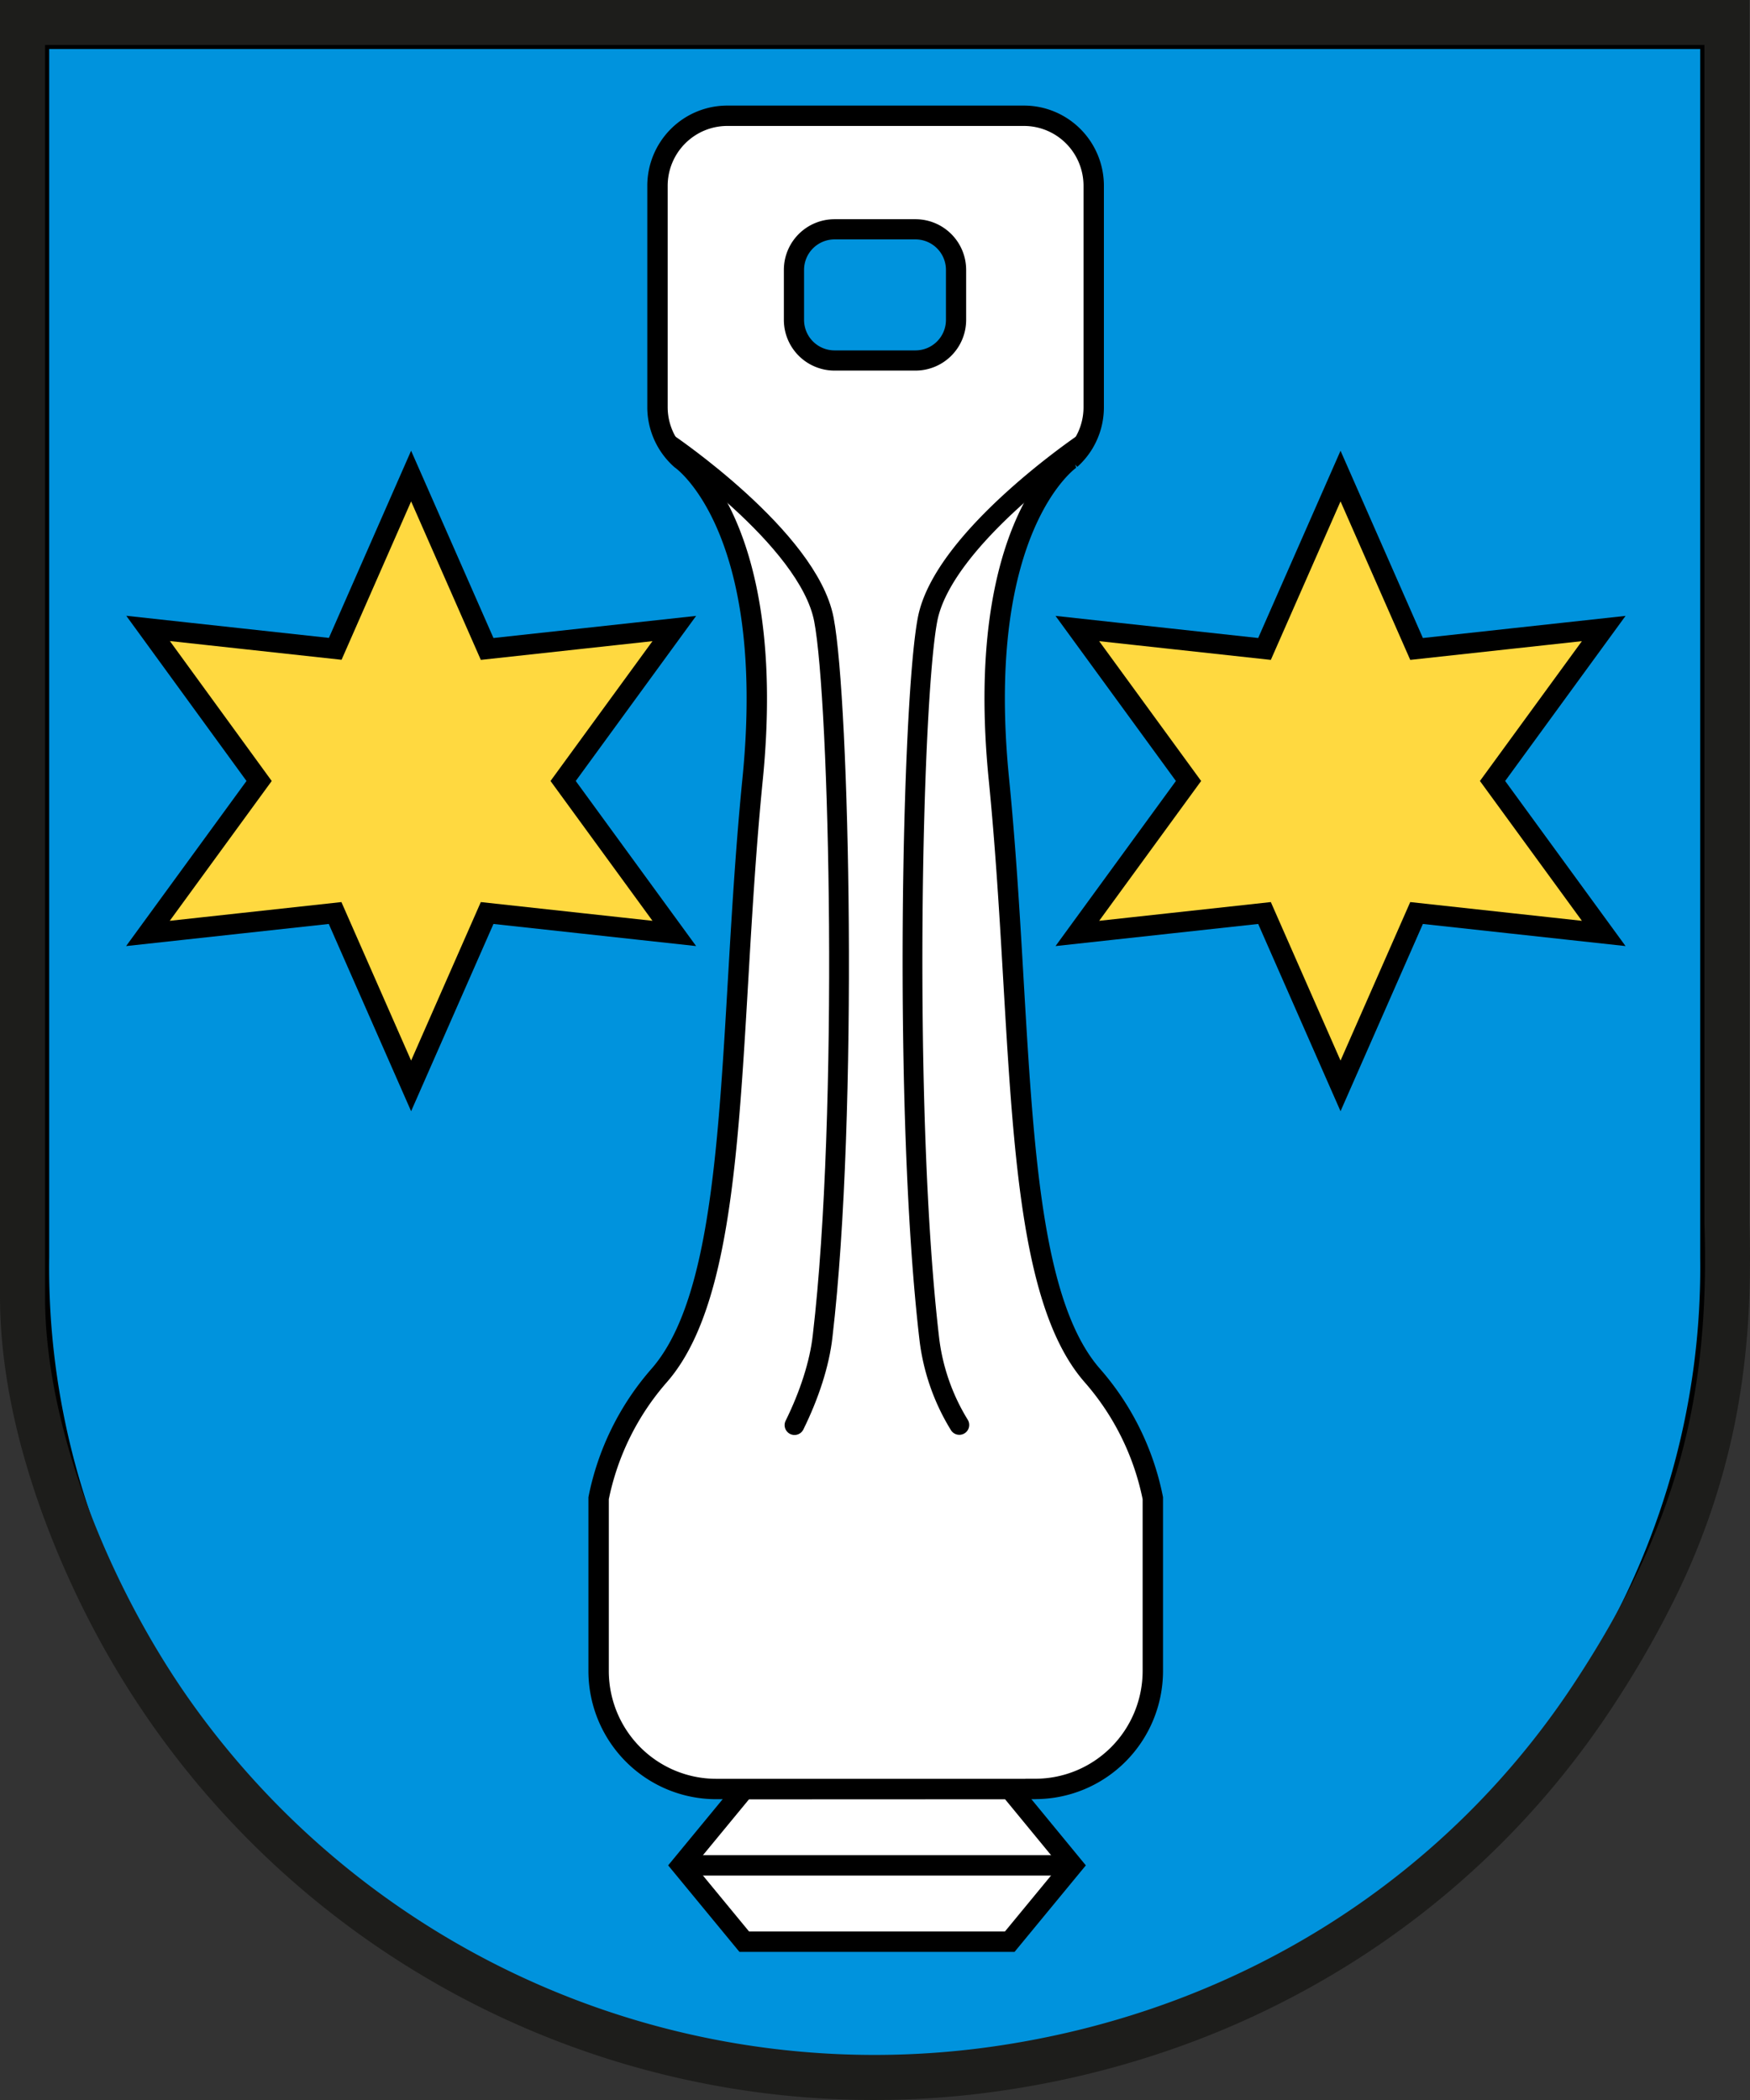
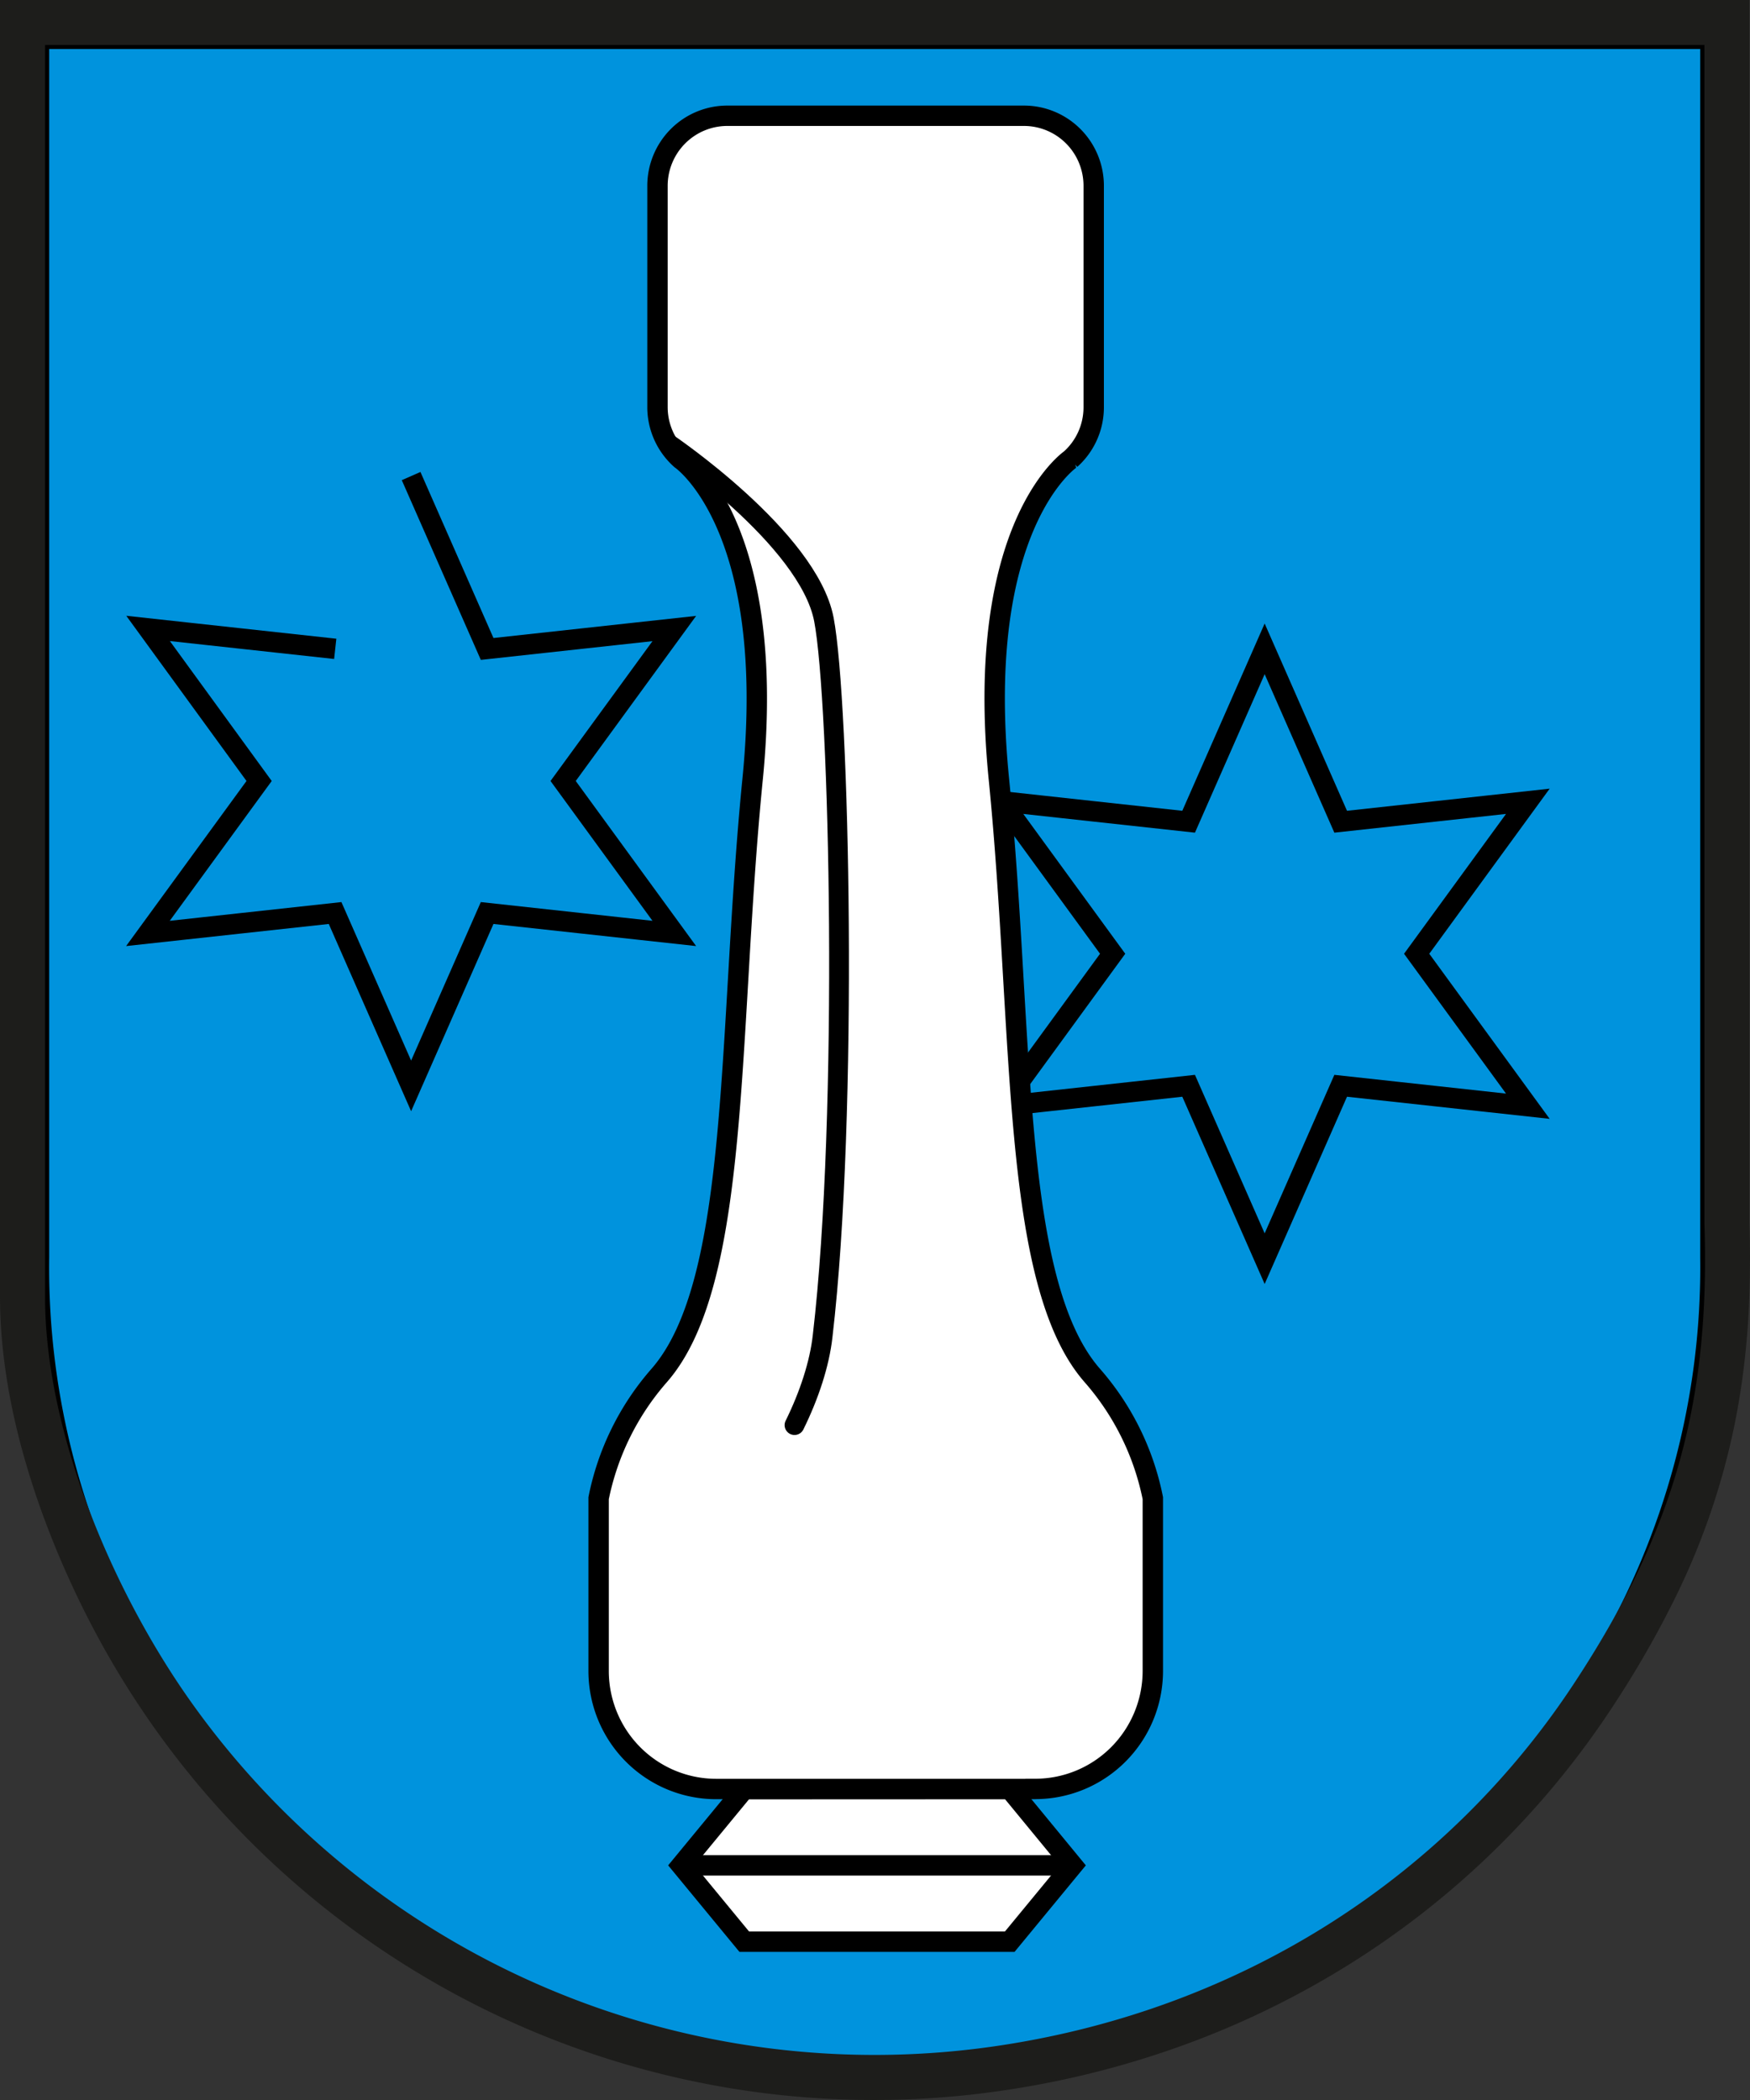
<svg xmlns="http://www.w3.org/2000/svg" width="520" height="624" version="1.1">
  <rect width="100%" height="100%" fill="#333333" stroke="none" />
  <path d="M507.73 368.52v22.245c0 136.47-111.23 225.89-247.18 225.89s-247.17-89.424-247.17-225.9V13.375h494.34z" fill="#0093dd" />
  <path d="M507.74 368.53v22.246c0 136.48-111.24 225.89-247.19 225.89s-247.17-89.427-247.17-225.9V13.376h494.36z" fill="none" stroke="#000" stroke-miterlimit="1.414" stroke-width=".453" />
  <path d="m300.04 531.56 18.673 22.71-18.684 22.677h-78.89l-18.684-22.678 18.685-22.677z" fill="#fff" />
  <path d="m300.05 531.57 18.674 22.71-18.685 22.678h-78.892l-18.685-22.678 18.685-22.678z" fill="none" stroke="#000" stroke-miterlimit="1.414" stroke-width="6.057" />
  <path d="m202.45 554.27h116.26" fill="#fff" />
  <path d="m202.46 554.28h116.26" fill="none" stroke="#000" stroke-miterlimit="1.414" stroke-width="6.057" />
-   <path d="m122.16 141.46-22.547 51.336-55.61-6.068 32.99 45.332-33.034 45.301 55.611-6.068 22.59 51.369 22.588-51.37 55.614 6.069-33.035-45.301 33.035-45.3-55.614 6.069zm276.18 0-22.59 51.369-55.612-6.068 33.033 45.299-33.033 45.301 55.611-6.068 22.59 51.369 22.589-51.37 55.61 6.069-33.032-45.301 33.033-45.3-55.611 6.069z" fill="#ffd940" />
-   <path d="m122.16 141.46 22.59 51.371 55.614-6.069-33.035 45.302 33.035 45.302-55.614-6.069-22.59 51.371-22.59-51.371-55.614 6.069 33.035-45.302-32.992-45.334 55.614 6.069zm276.17 0 22.59 51.371 55.614-6.069-33.035 45.302 33.035 45.302-55.614-6.069-22.59 51.371-22.59-51.371-55.614 6.069 33.035-45.302-33.035-45.302 55.614 6.069z" fill="none" stroke="#000" stroke-width="6.057" />
+   <path d="m122.16 141.46 22.59 51.371 55.614-6.069-33.035 45.302 33.035 45.302-55.614-6.069-22.59 51.371-22.59-51.371-55.614 6.069 33.035-45.302-32.992-45.334 55.614 6.069m276.17 0 22.59 51.371 55.614-6.069-33.035 45.302 33.035 45.302-55.614-6.069-22.59 51.371-22.59-51.371-55.614 6.069 33.035-45.302-33.035-45.302 55.614 6.069z" fill="none" stroke="#000" stroke-width="6.057" />
  <path d="M216.12 34.391a20.75 20.83 0 0 0-20.75 20.755v65.87a20.642 20.722 0 0 0 6.97 15.453s28.797 19.525 21.3 95.03c-7.498 75.503-3.433 149.45-27.786 177.22a78.362 78.668 0 0 0-17.975 36.435v51.434a34.948 35.085 0 0 0 34.863 34.977h94.95v-.021a34.948 35.085 0 0 0 34.861-34.978v-51.422a78.158 78.463 0 0 0-17.975-36.436c-24.353-27.785-20.243-101.73-27.762-177.22-7.52-75.504 21.266-95.017 21.266-95.017a20.621 20.701 0 0 0 6.904-15.44V55.157a20.728 20.81 0 0 0-20.662-20.765z" fill="#fff" />
  <g fill="none" stroke="#000">
    <g stroke-miterlimit="1.414">
      <path d="M307.69 531.57a34.949 35.086 0 0 0 34.863-34.978v-51.425a78.16 78.466 0 0 0-17.975-36.436c-24.354-27.786-20.245-101.73-27.764-177.23-7.52-75.507 21.267-95.02 21.267-95.02a20.621 20.702 0 0 0 6.906-15.443V55.164a20.729 20.81 0 0 0-20.664-20.766h-88.207a20.75 20.831 0 0 0-20.75 20.756v65.874a20.643 20.723 0 0 0 6.97 15.453s28.796 19.525 21.3 95.031c-7.498 75.507-3.432 149.46-27.786 177.23a78.365 78.671 0 0 0-17.975 36.436v51.436a34.949 35.086 0 0 0 34.863 34.978h94.952z" stroke-width="6.057" />
-       <path d="M322.04 131.7s-41.759 28.218-46.416 52.31-7.39 146.78.549 214.15a62.703 62.947 0 0 0 8.885 25.248" stroke-linecap="round" stroke-width="5.874" />
      <path d="M236.08 423.46c4.314-8.736 7.455-18.164 8.369-26.544 7.734-66.068 5.013-188.7.366-212.85-4.647-24.147-46.427-52.364-46.427-52.364" stroke-linecap="round" stroke-linejoin="round" stroke-width="5.874" />
    </g>
    <path transform="matrix(4.118 0 0 3.934 12.149 -403.92)" d="M.3 106.08v91.56a59.87 59.87 0 1 0 119.73 0v-91.56z" stroke-width=".6" />
  </g>
  <path d="M506.45 13.363v350.102c1.739 52.093-8.504 90.498-37.999 135.63-37.64 57.888-98.772 97.943-171.99 108.81a249.25 249.48 0 0 1-238.96-101.15c-23.425-32.565-44.113-80.627-44.113-121.4V13.365h493.06M.838 400.805q.875 8.287 2.524 16.462 1.65 8.175 3.87 15.935 2.458 8.624 5.532 17.035a275.16 275.41 0 0 0 13.777 31.375 262.21 262.45 0 0 0 271.88 139.51 273.35 273.61 0 0 0 47.984-11.578 261.4 261.65 0 0 0 49.958-23.065 255.13 255.37 0 0 0 83.267-80.032 295.52 295.79 0 0 0 16.907-29.197 212.23 212.43 0 0 0 18.736-53.261q2.03-9.848 3.141-19.865 1.122-9.837 1.414-19.741.336-10.578 0-21.168V-.005H-.002v385.37a147.51 147.64 0 0 0 .841 15.429z" fill="#1d1d1b" />
-   <path d="M248.01 68.138h23.984c6.698 0 12.09 5.392 12.09 12.09v14.801c0 6.698-5.392 12.09-12.09 12.09H248.01a12.064 12.064 0 0 1-12.09-12.09V80.228c0-6.698 5.392-12.09 12.09-12.09z" fill="#0093dd" stroke="#000" stroke-miterlimit="1.414" stroke-width="6" />
</svg>